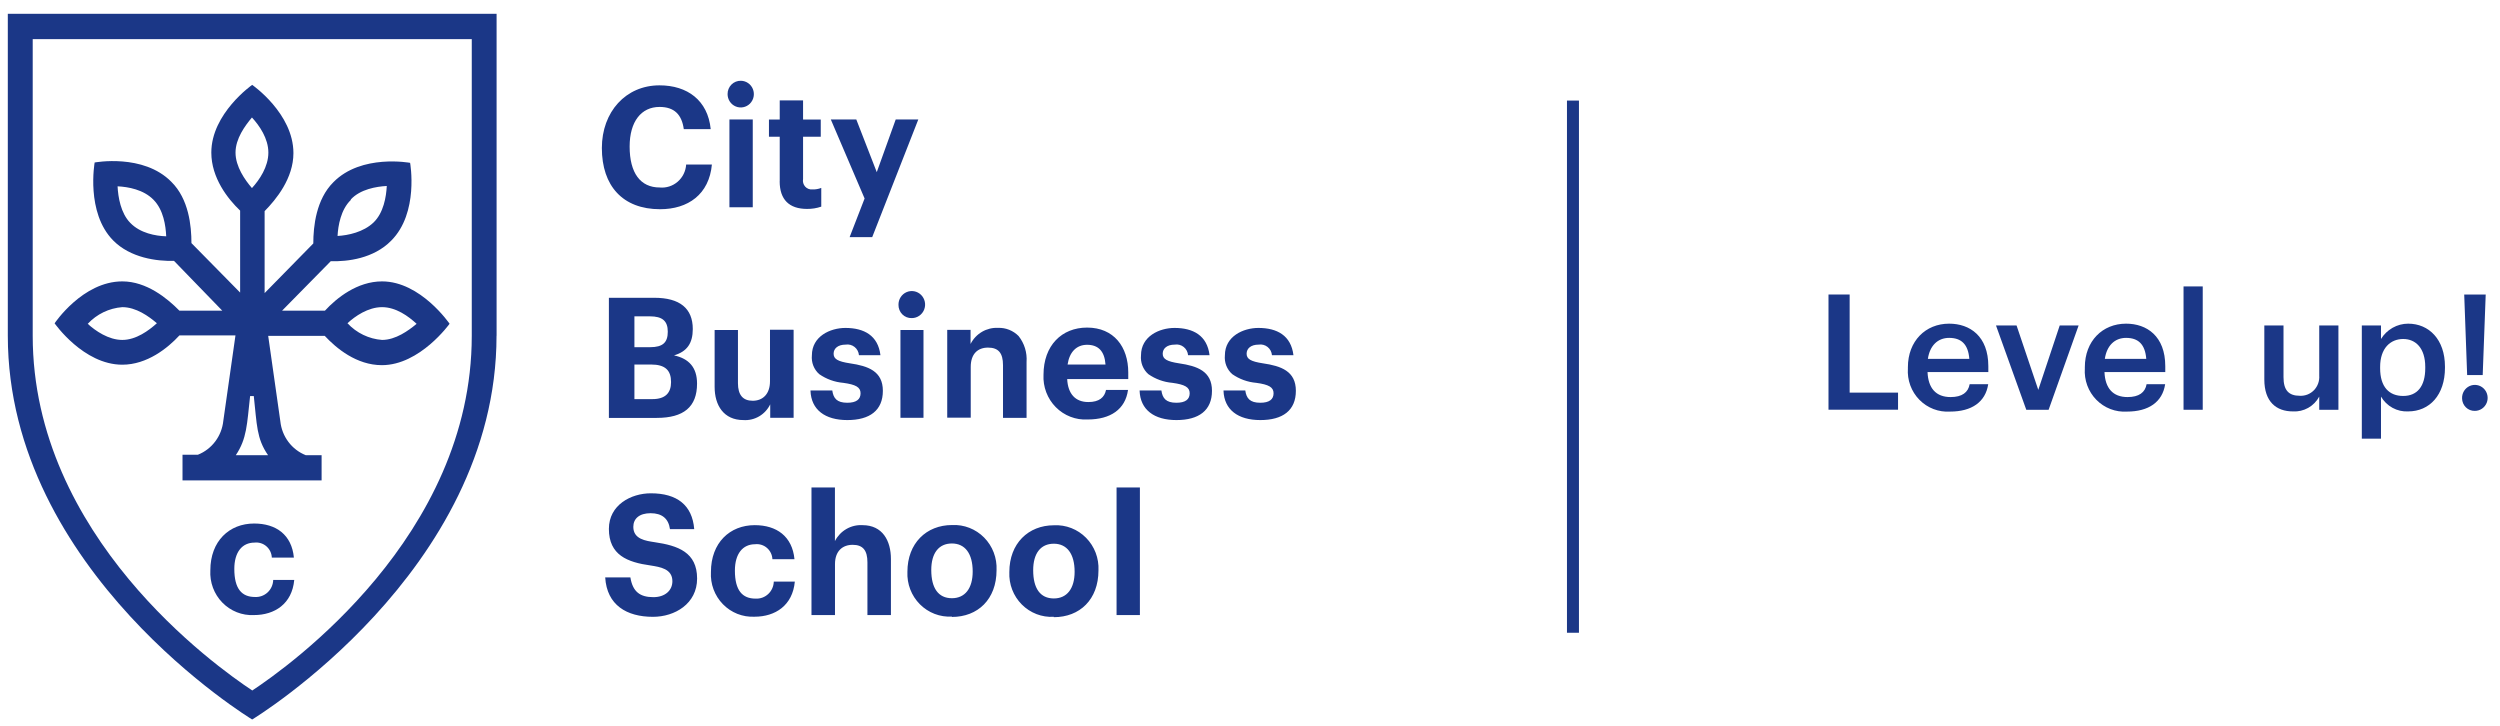
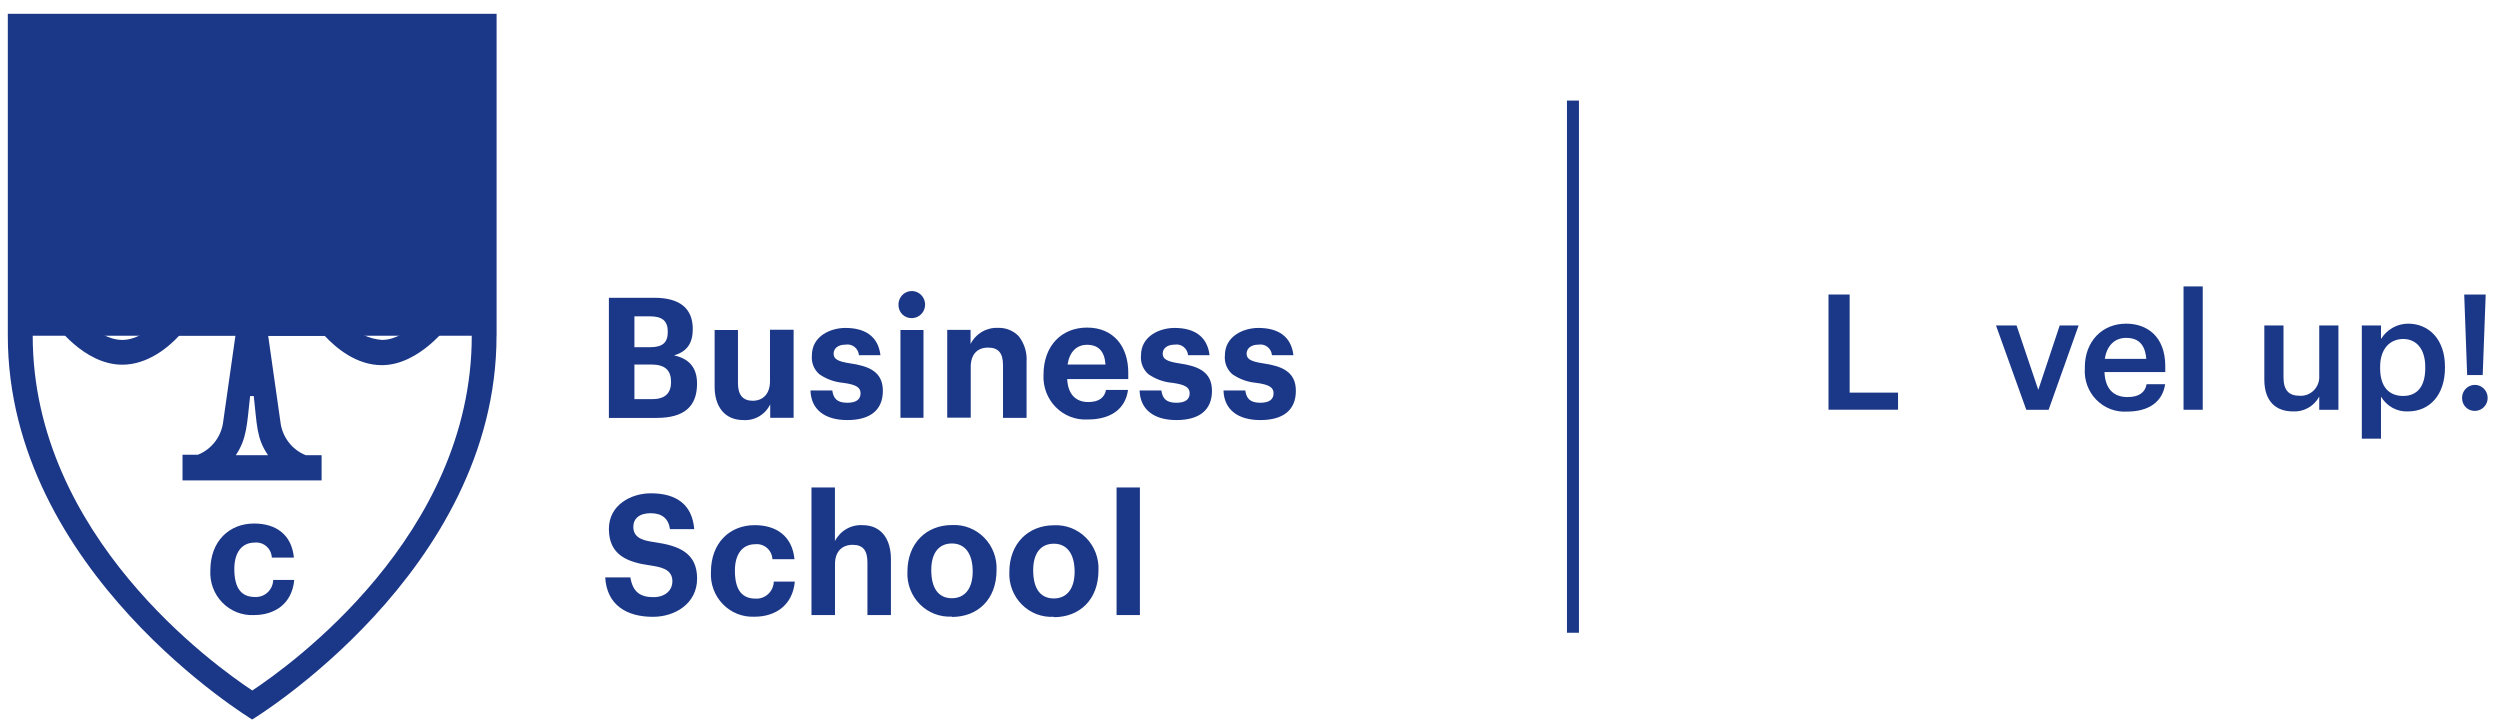
<svg xmlns="http://www.w3.org/2000/svg" width="248" height="72" viewBox="0 0 248 72" fill="none">
  <path d="M60.402 29.54H64.906C67.438 29.54 68.724 30.591 68.724 32.641C68.724 34.052 68.153 34.877 66.861 35.254C68.347 35.574 69.147 36.456 69.147 38.053C69.147 40.376 67.81 41.456 65.146 41.456H60.402V29.54ZM62.934 31.381V34.441H64.489C65.758 34.441 66.244 33.971 66.244 32.903C66.244 31.834 65.701 31.381 64.472 31.381H62.934ZM62.934 36.172V39.592H64.723C66.009 39.592 66.569 38.971 66.569 37.903C66.569 36.741 65.998 36.16 64.58 36.16H62.934V36.172ZM78.727 32.734V41.445H76.406V40.109C76.165 40.608 75.784 41.022 75.311 41.3C74.838 41.578 74.294 41.708 73.748 41.671C71.793 41.671 70.891 40.208 70.891 38.385V32.734H73.205V38.013C73.205 39.174 73.691 39.755 74.669 39.755C75.646 39.755 76.383 39.116 76.383 37.821V32.711H78.698L78.727 32.734ZM80.407 38.733H82.562C82.671 39.505 83.013 39.953 84.048 39.953C84.951 39.953 85.368 39.616 85.368 39.012C85.368 38.408 84.883 38.146 83.654 37.978C82.797 37.906 81.973 37.608 81.264 37.113C81.006 36.884 80.806 36.596 80.679 36.273C80.553 35.95 80.505 35.601 80.539 35.254C80.539 33.355 82.368 32.531 83.865 32.531C85.711 32.531 87.106 33.28 87.34 35.237H85.208C85.195 35.078 85.15 34.922 85.075 34.782C85.001 34.641 84.898 34.517 84.774 34.419C84.65 34.32 84.507 34.248 84.355 34.208C84.203 34.168 84.044 34.16 83.888 34.186C83.128 34.186 82.694 34.563 82.694 35.086C82.694 35.609 83.094 35.858 84.323 36.044C86.112 36.306 87.58 36.817 87.58 38.768C87.58 40.719 86.277 41.671 84.054 41.671C81.83 41.671 80.47 40.638 80.401 38.768L80.407 38.733ZM89.129 30.237C89.125 29.971 89.198 29.709 89.341 29.485C89.483 29.262 89.688 29.086 89.928 28.981C90.169 28.876 90.435 28.846 90.693 28.895C90.951 28.944 91.188 29.07 91.375 29.257C91.562 29.444 91.69 29.683 91.743 29.943C91.796 30.204 91.771 30.475 91.672 30.722C91.572 30.968 91.403 31.179 91.186 31.327C90.968 31.476 90.712 31.555 90.45 31.555C90.277 31.562 90.104 31.532 89.942 31.468C89.781 31.405 89.634 31.308 89.51 31.185C89.387 31.061 89.289 30.914 89.224 30.751C89.158 30.588 89.126 30.413 89.129 30.237ZM91.61 32.734V41.445H89.324V32.734H91.61ZM96.28 32.734V34.122C96.536 33.617 96.93 33.198 97.415 32.915C97.899 32.632 98.454 32.496 99.012 32.525C99.386 32.511 99.76 32.576 100.109 32.715C100.458 32.854 100.775 33.064 101.041 33.332C101.618 34.056 101.902 34.976 101.835 35.905V41.451H99.498V36.224C99.498 35.022 99.046 34.482 98.012 34.482C96.977 34.482 96.297 35.121 96.297 36.398V41.433H93.965V32.722H96.297L96.28 32.734ZM111.895 38.71C111.626 40.591 110.18 41.613 107.894 41.613C107.311 41.646 106.729 41.554 106.184 41.342C105.639 41.131 105.144 40.806 104.731 40.387C104.318 39.969 103.996 39.466 103.787 38.913C103.577 38.36 103.485 37.768 103.516 37.177C103.516 34.273 105.327 32.496 107.837 32.496C110.494 32.496 111.923 34.412 111.923 36.95V37.606H105.865C105.939 39.07 106.676 39.883 107.962 39.883C109.048 39.883 109.574 39.412 109.717 38.681H111.906L111.895 38.71ZM107.842 34.203C106.791 34.203 106.088 34.918 105.905 36.16H109.666C109.574 34.825 108.94 34.203 107.837 34.203H107.842ZM113.055 38.733H115.21C115.319 39.505 115.661 39.953 116.696 39.953C117.599 39.953 118.016 39.616 118.016 39.012C118.016 38.408 117.531 38.146 116.302 37.978C115.445 37.906 114.621 37.608 113.912 37.113C113.654 36.884 113.454 36.596 113.327 36.273C113.201 35.95 113.153 35.601 113.187 35.254C113.187 33.355 115.016 32.531 116.513 32.531C118.359 32.531 119.754 33.28 119.988 35.237H117.856C117.843 35.078 117.798 34.922 117.723 34.782C117.649 34.641 117.546 34.517 117.422 34.419C117.298 34.32 117.155 34.248 117.003 34.208C116.85 34.168 116.691 34.16 116.536 34.186C115.776 34.186 115.341 34.563 115.341 35.086C115.341 35.609 115.742 35.858 116.97 36.044C118.759 36.306 120.228 36.817 120.228 38.768C120.228 40.719 118.925 41.671 116.702 41.671C114.478 41.671 113.118 40.638 113.049 38.768L113.055 38.733ZM121.377 38.733H123.532C123.641 39.505 123.984 39.953 125.018 39.953C125.921 39.953 126.338 39.616 126.338 39.012C126.338 38.408 125.853 38.146 124.624 37.978C123.767 37.906 122.943 37.608 122.235 37.113C121.976 36.884 121.776 36.596 121.649 36.273C121.523 35.95 121.475 35.601 121.509 35.254C121.509 33.355 123.338 32.531 124.835 32.531C126.681 32.531 128.076 33.28 128.31 35.237H126.178C126.165 35.078 126.12 34.922 126.046 34.782C125.971 34.641 125.868 34.517 125.744 34.419C125.62 34.32 125.478 34.248 125.325 34.208C125.173 34.168 125.014 34.16 124.858 34.186C124.098 34.186 123.664 34.563 123.664 35.086C123.664 35.609 124.064 35.858 125.293 36.044C127.082 36.306 128.55 36.817 128.55 38.768C128.55 40.719 127.247 41.671 125.024 41.671C122.8 41.671 121.44 40.638 121.372 38.768L121.377 38.733Z" fill="#1B3787" />
-   <path d="M70.622 16.299C70.353 19.29 68.25 20.754 65.478 20.754C61.768 20.754 59.705 18.431 59.705 14.685C59.705 11.096 62.077 8.466 65.42 8.466C68.187 8.466 70.216 9.952 70.502 12.809H67.832C67.632 11.363 66.889 10.608 65.426 10.608C63.614 10.608 62.46 12.054 62.46 14.534C62.46 17.165 63.529 18.599 65.443 18.599C65.763 18.629 66.087 18.594 66.393 18.495C66.7 18.396 66.984 18.236 67.228 18.024C67.473 17.812 67.673 17.552 67.817 17.26C67.961 16.967 68.046 16.649 68.067 16.323H70.616L70.622 16.299ZM72.176 9.331C72.175 9.155 72.208 8.981 72.274 8.819C72.34 8.657 72.438 8.51 72.561 8.387C72.684 8.264 72.831 8.167 72.991 8.103C73.152 8.039 73.324 8.008 73.497 8.013C73.754 8.016 74.004 8.097 74.217 8.245C74.429 8.392 74.593 8.601 74.689 8.843C74.785 9.086 74.808 9.352 74.755 9.608C74.703 9.864 74.576 10.098 74.393 10.281C74.21 10.464 73.977 10.588 73.724 10.637C73.471 10.686 73.21 10.658 72.973 10.556C72.736 10.455 72.534 10.284 72.392 10.066C72.25 9.848 72.175 9.592 72.176 9.331ZM74.674 11.851V20.562H72.359V11.851H74.691H74.674ZM77.349 17.978V13.564H76.28V11.857H77.349V9.958H79.664V11.857H81.419V13.564H79.664V17.757C79.639 17.89 79.644 18.027 79.68 18.157C79.715 18.287 79.781 18.407 79.87 18.508C79.959 18.608 80.07 18.686 80.194 18.735C80.318 18.784 80.452 18.803 80.584 18.791C80.887 18.803 81.188 18.752 81.47 18.64V20.498C81.016 20.654 80.538 20.731 80.058 20.725C78.287 20.725 77.343 19.801 77.343 17.984L77.349 17.978ZM82.43 11.851H84.945L86.975 17.078L88.855 11.851H91.096L86.523 23.524H84.282L85.768 19.691L82.419 11.857L82.43 11.851Z" fill="#1B3787" />
  <path d="M60.053 57.281H62.534C62.768 58.709 63.494 59.238 64.82 59.238C65.963 59.238 66.701 58.582 66.701 57.658C66.701 56.416 65.472 56.247 64.546 56.096C62.231 55.777 60.402 55.063 60.402 52.467C60.402 50.08 62.608 48.936 64.563 48.936C67.152 48.936 68.673 50.097 68.867 52.49H66.461C66.318 51.439 65.666 50.91 64.54 50.91C63.414 50.91 62.825 51.456 62.825 52.264C62.825 53.506 64.094 53.651 64.94 53.785C67.255 54.122 69.153 54.784 69.153 57.391C69.153 59.888 66.947 61.189 64.775 61.189C62.168 61.189 60.202 60.028 60.036 57.281H60.053ZM76.749 57.693H78.847C78.629 60.063 76.909 61.178 74.846 61.178C74.267 61.205 73.689 61.109 73.149 60.896C72.61 60.682 72.12 60.355 71.713 59.937C71.305 59.519 70.989 59.018 70.784 58.467C70.579 57.917 70.491 57.328 70.525 56.741C70.525 53.837 72.405 52.095 74.868 52.095C77.04 52.095 78.595 53.204 78.812 55.475H76.623C76.614 55.26 76.561 55.05 76.468 54.857C76.375 54.664 76.244 54.493 76.083 54.354C75.923 54.214 75.735 54.11 75.533 54.047C75.331 53.984 75.118 53.964 74.909 53.988C73.68 53.988 72.902 54.929 72.902 56.602C72.902 58.576 73.645 59.383 74.948 59.383C75.177 59.396 75.407 59.363 75.623 59.285C75.839 59.206 76.037 59.085 76.206 58.927C76.375 58.77 76.511 58.579 76.606 58.367C76.701 58.155 76.754 57.926 76.76 57.693H76.749ZM80.493 48.355H82.825V53.675C83.082 53.172 83.477 52.756 83.962 52.476C84.446 52.196 85 52.063 85.557 52.095C87.546 52.095 88.38 53.634 88.38 55.458V61.015H86.049V55.788C86.049 54.586 85.597 54.046 84.585 54.046C83.574 54.046 82.831 54.668 82.831 55.963V61.015H80.499V48.355H80.493ZM104.539 61.189C103.955 61.222 103.37 61.13 102.823 60.92C102.276 60.709 101.779 60.384 101.363 59.966C100.947 59.548 100.622 59.046 100.409 58.493C100.196 57.939 100.1 57.346 100.126 56.752C100.126 53.913 102.007 52.107 104.556 52.107C105.142 52.077 105.728 52.172 106.276 52.386C106.824 52.6 107.321 52.928 107.737 53.349C108.153 53.77 108.477 54.275 108.689 54.831C108.901 55.388 108.996 55.983 108.968 56.578C108.968 59.482 107.105 61.224 104.539 61.224V61.189ZM104.539 59.366C105.842 59.366 106.602 58.39 106.602 56.718C106.602 54.935 105.842 53.936 104.539 53.936C103.235 53.936 102.492 54.894 102.492 56.567C102.492 58.373 103.195 59.366 104.539 59.366ZM113.078 48.332V61.015H110.763V48.355H113.078V48.332ZM94.428 61.166C93.844 61.199 93.259 61.107 92.712 60.897C92.165 60.686 91.668 60.361 91.252 59.943C90.836 59.525 90.511 59.023 90.298 58.469C90.085 57.916 89.989 57.323 90.015 56.729C90.015 53.889 91.896 52.084 94.445 52.084C95.031 52.054 95.617 52.149 96.165 52.363C96.713 52.577 97.211 52.905 97.626 53.326C98.042 53.747 98.366 54.252 98.578 54.808C98.79 55.364 98.885 55.959 98.858 56.555C98.858 59.459 96.994 61.201 94.428 61.201V61.166ZM94.428 59.343C95.731 59.343 96.491 58.367 96.491 56.694C96.491 54.912 95.731 53.913 94.428 53.913C93.125 53.913 92.382 54.871 92.382 56.543C92.382 58.349 93.085 59.343 94.428 59.343Z" fill="#1B3787" />
-   <path d="M49.262 33.308V1.368H0.775V33.308C0.775 56.711 25.016 71.374 25.016 71.374C25.016 71.374 49.256 56.711 49.256 33.308H49.262ZM25.022 68.494C21.404 66.095 3.245 53.192 3.245 33.308V3.883H46.799V33.314C46.799 53.198 28.645 66.101 25.022 68.5V68.494Z" fill="#1B3787" />
+   <path d="M49.262 33.308V1.368H0.775V33.308C0.775 56.711 25.016 71.374 25.016 71.374C25.016 71.374 49.256 56.711 49.256 33.308H49.262ZM25.022 68.494C21.404 66.095 3.245 53.192 3.245 33.308H46.799V33.314C46.799 53.198 28.645 66.101 25.022 68.5V68.494Z" fill="#1B3787" />
  <path d="M27.091 57.531H29.189C28.971 59.9 27.251 61.015 25.188 61.015C24.609 61.043 24.031 60.947 23.491 60.733C22.951 60.519 22.462 60.193 22.055 59.774C21.647 59.356 21.331 58.855 21.126 58.305C20.921 57.754 20.833 57.166 20.866 56.578C20.866 53.675 22.747 51.933 25.21 51.933C27.382 51.933 28.937 53.042 29.154 55.312H26.965C26.955 55.098 26.902 54.888 26.81 54.695C26.717 54.502 26.586 54.331 26.425 54.191C26.264 54.052 26.077 53.947 25.875 53.885C25.673 53.822 25.46 53.802 25.25 53.826C24.021 53.826 23.244 54.767 23.244 56.439C23.244 58.413 23.987 59.221 25.29 59.221C25.519 59.234 25.748 59.2 25.965 59.122C26.18 59.044 26.379 58.922 26.548 58.765C26.717 58.607 26.853 58.417 26.948 58.205C27.043 57.993 27.096 57.764 27.102 57.531H27.091Z" fill="#1B3787" />
  <path d="M37.899 27.914C35.436 27.914 33.384 29.569 32.235 30.818H27.982L32.812 25.91C34.492 25.963 37.065 25.643 38.797 23.884C41.58 21.114 40.683 16.154 40.683 16.154C40.683 16.154 35.853 15.248 33.075 18.071C31.36 19.778 31.08 22.444 31.08 24.151L26.25 29.075V20.945C27.393 19.784 29.108 17.693 29.108 15.19C29.108 11.247 25.016 8.419 25.016 8.419C25.016 8.419 20.963 11.253 20.963 15.138C20.963 17.641 22.592 19.726 23.821 20.893V29.023L18.991 24.116C18.991 22.409 18.729 19.743 16.997 18.036C14.213 15.208 9.389 16.12 9.389 16.12C9.389 16.12 8.497 21.079 11.224 23.849C12.938 25.591 15.579 25.928 17.259 25.876L22.049 30.818H17.797C16.591 29.592 14.544 27.914 12.133 27.914C8.194 27.914 5.417 32.072 5.417 32.072C5.417 32.072 8.274 36.178 12.133 36.178C14.596 36.178 16.648 34.523 17.797 33.274H23.358L22.152 41.753C22.075 42.493 21.799 43.197 21.354 43.789C20.91 44.381 20.314 44.838 19.631 45.109H18.105V47.658H31.903V45.156H30.331C29.649 44.884 29.053 44.428 28.609 43.836C28.164 43.244 27.888 42.539 27.811 41.799L26.605 33.321H32.218C33.361 34.546 35.367 36.224 37.882 36.224C41.66 36.224 44.598 32.118 44.598 32.118C44.598 32.118 41.729 27.914 37.899 27.914ZM34.801 19.784C35.744 18.773 37.322 18.506 38.368 18.448C38.316 19.517 38.053 21.114 37.053 22.072C36.053 23.03 34.532 23.349 33.486 23.408C33.538 22.391 33.807 20.794 34.801 19.836V19.784ZM12.921 22.107C11.978 21.149 11.715 19.546 11.664 18.483C12.716 18.535 14.236 18.802 15.23 19.819C16.225 20.835 16.436 22.38 16.488 23.442C15.442 23.408 13.916 23.14 12.921 22.107ZM12.133 33.721C10.766 33.721 9.458 32.815 8.703 32.124C9.603 31.158 10.826 30.568 12.133 30.469C13.499 30.469 14.756 31.375 15.562 32.066C14.756 32.792 13.499 33.721 12.133 33.721ZM23.364 15.138C23.364 13.75 24.307 12.473 24.993 11.654C25.73 12.455 26.622 13.733 26.622 15.138C26.622 16.544 25.73 17.856 24.993 18.657C24.307 17.862 23.364 16.532 23.364 15.138ZM24.964 45.156H23.392C24.496 43.501 24.496 42.118 24.81 39.29H25.176C25.49 42.118 25.439 43.501 26.593 45.156H24.964ZM37.899 33.721C36.593 33.623 35.37 33.032 34.47 32.066C35.207 31.375 36.516 30.469 37.899 30.469C39.282 30.469 40.523 31.375 41.328 32.124C40.523 32.792 39.254 33.721 37.899 33.721Z" fill="#1B3787" />
  <path d="M183.485 29.215V38.948H188.286V40.643H181.387V29.215H183.479H183.485Z" fill="#1B3787" />
-   <path d="M189.263 36.555V36.428C189.263 33.837 191.012 32.107 193.356 32.107C195.402 32.107 197.242 33.338 197.242 36.329V36.91H191.212C191.275 38.506 192.047 39.389 193.499 39.389C194.642 39.389 195.248 38.925 195.39 38.111H197.231C196.962 39.889 195.579 40.829 193.453 40.829C192.892 40.866 192.329 40.781 191.803 40.579C191.277 40.377 190.8 40.063 190.403 39.658C190.006 39.254 189.699 38.767 189.503 38.232C189.306 37.697 189.224 37.125 189.263 36.555ZM193.356 33.518C192.212 33.518 191.435 34.302 191.246 35.597H195.356C195.242 34.139 194.55 33.518 193.356 33.518Z" fill="#1B3787" />
  <path d="M200.043 32.287L202.198 38.675L204.324 32.287H206.199L203.221 40.655H201.009L198.003 32.287H200.049H200.043Z" fill="#1B3787" />
  <path d="M206.816 36.555V36.428C206.816 33.837 208.565 32.107 210.909 32.107C212.955 32.107 214.795 33.338 214.795 36.329V36.91H208.765C208.828 38.506 209.6 39.389 211.052 39.389C212.195 39.389 212.801 38.925 212.943 38.111H214.784C214.515 39.889 213.132 40.829 211.006 40.829C210.445 40.866 209.882 40.781 209.356 40.579C208.83 40.377 208.353 40.063 207.956 39.658C207.56 39.254 207.253 38.767 207.056 38.232C206.859 37.697 206.778 37.125 206.816 36.555ZM210.909 33.518C209.766 33.518 208.988 34.302 208.8 35.597H212.909C212.795 34.139 212.103 33.518 210.909 33.518Z" fill="#1B3787" />
  <path d="M218.511 28.413V40.649H216.607V28.413H218.511Z" fill="#1B3787" />
  <path d="M224.621 37.647V32.287H226.524V37.42C226.524 38.698 227.027 39.261 228.147 39.261C228.407 39.274 228.666 39.231 228.908 39.135C229.15 39.038 229.369 38.891 229.551 38.702C229.732 38.513 229.872 38.287 229.961 38.039C230.05 37.791 230.087 37.527 230.068 37.264V32.287H231.971V40.655H230.068V39.343C229.814 39.814 229.434 40.202 228.972 40.462C228.509 40.722 227.983 40.844 227.456 40.812C225.815 40.812 224.621 39.865 224.621 37.647Z" fill="#1B3787" />
  <path d="M236.195 32.287V33.628C236.48 33.164 236.877 32.781 237.348 32.515C237.819 32.249 238.348 32.108 238.887 32.107C240.951 32.107 242.54 33.675 242.54 36.364V36.491C242.54 39.18 241.014 40.812 238.887 40.812C238.349 40.84 237.814 40.717 237.34 40.458C236.865 40.199 236.469 39.814 236.195 39.343V43.518H234.292V32.287H236.195ZM240.585 36.526V36.398C240.585 34.54 239.642 33.628 238.396 33.628C237.15 33.628 236.109 34.523 236.109 36.398V36.526C236.109 38.396 237.007 39.279 238.396 39.279C239.785 39.279 240.585 38.332 240.585 36.526Z" fill="#1B3787" />
  <path d="M244.238 39.528C244.227 39.271 244.292 39.016 244.424 38.796C244.557 38.576 244.752 38.402 244.983 38.296C245.215 38.189 245.472 38.156 245.722 38.2C245.972 38.244 246.204 38.363 246.386 38.542C246.569 38.721 246.695 38.952 246.747 39.204C246.8 39.456 246.777 39.719 246.681 39.958C246.585 40.196 246.421 40.4 246.209 40.543C245.998 40.686 245.749 40.762 245.496 40.76C245.334 40.763 245.172 40.733 245.021 40.673C244.87 40.613 244.733 40.523 244.616 40.409C244.499 40.294 244.406 40.158 244.341 40.007C244.276 39.856 244.241 39.693 244.238 39.528ZM246.582 29.209L246.284 37.206H244.741L244.45 29.215H246.576L246.582 29.209Z" fill="#1B3787" />
  <path d="M156.632 9.976H155.443V62.769H156.632V9.976Z" fill="#1B3787" />
</svg>